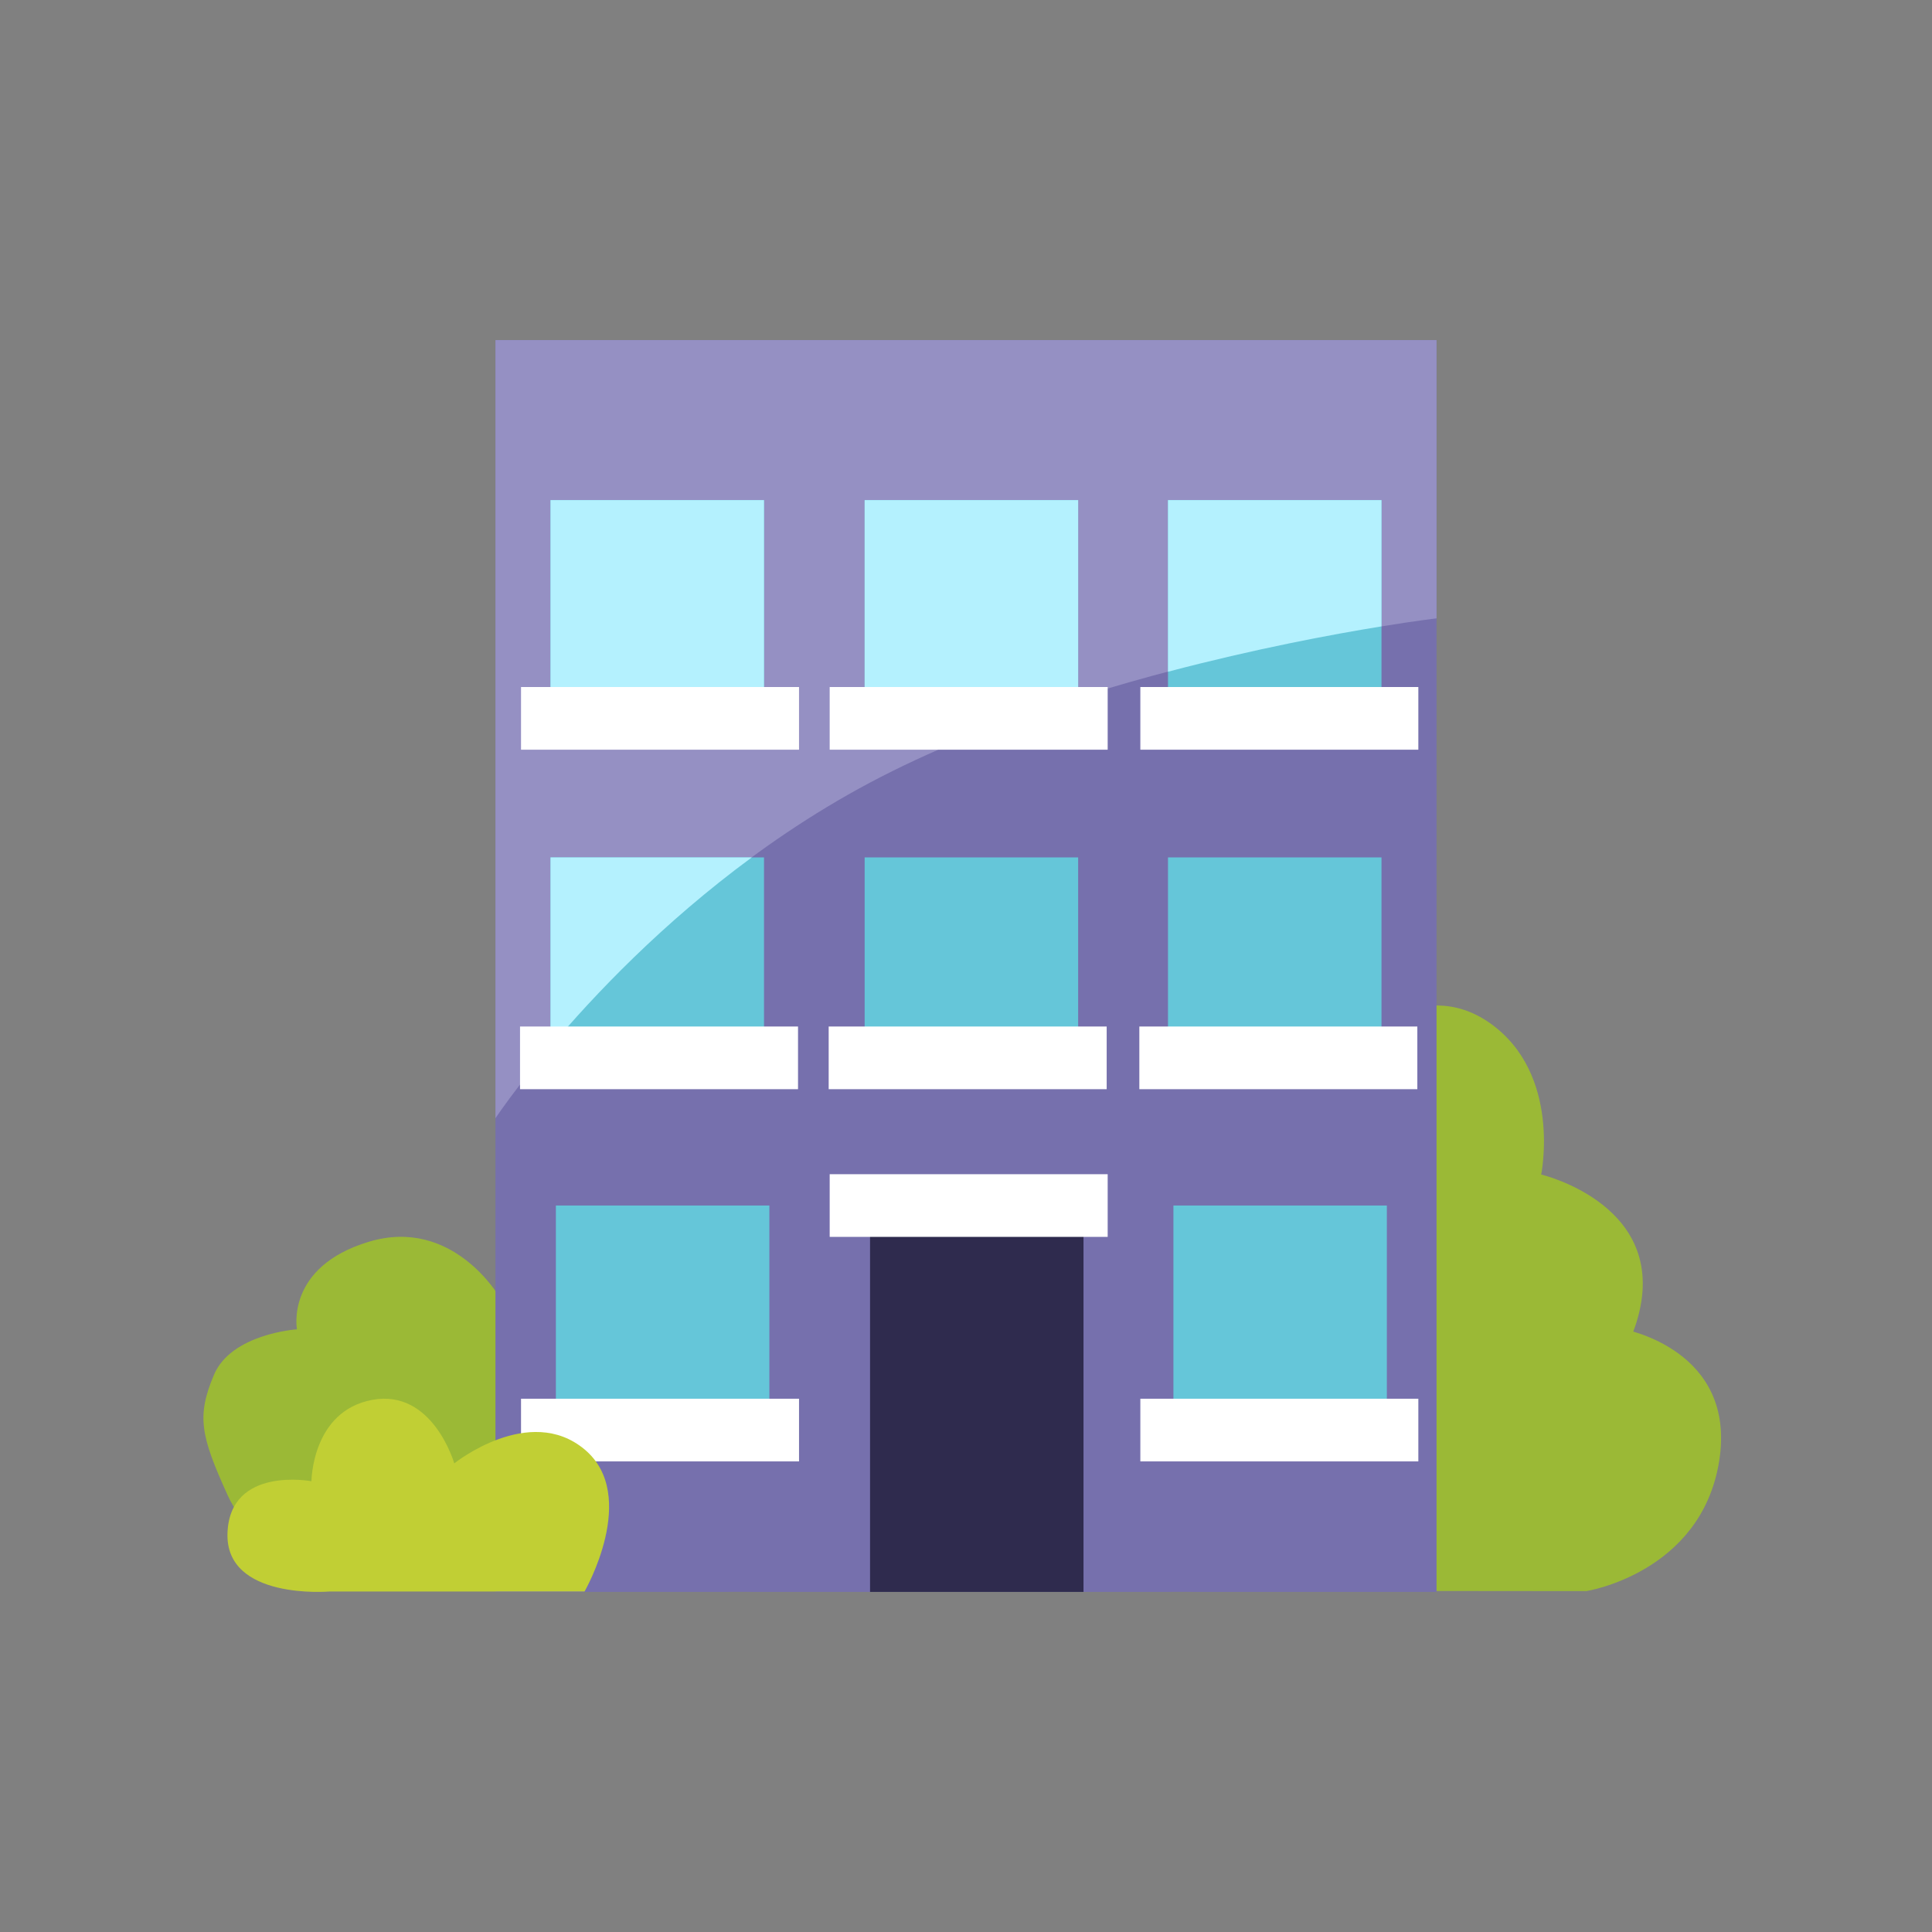
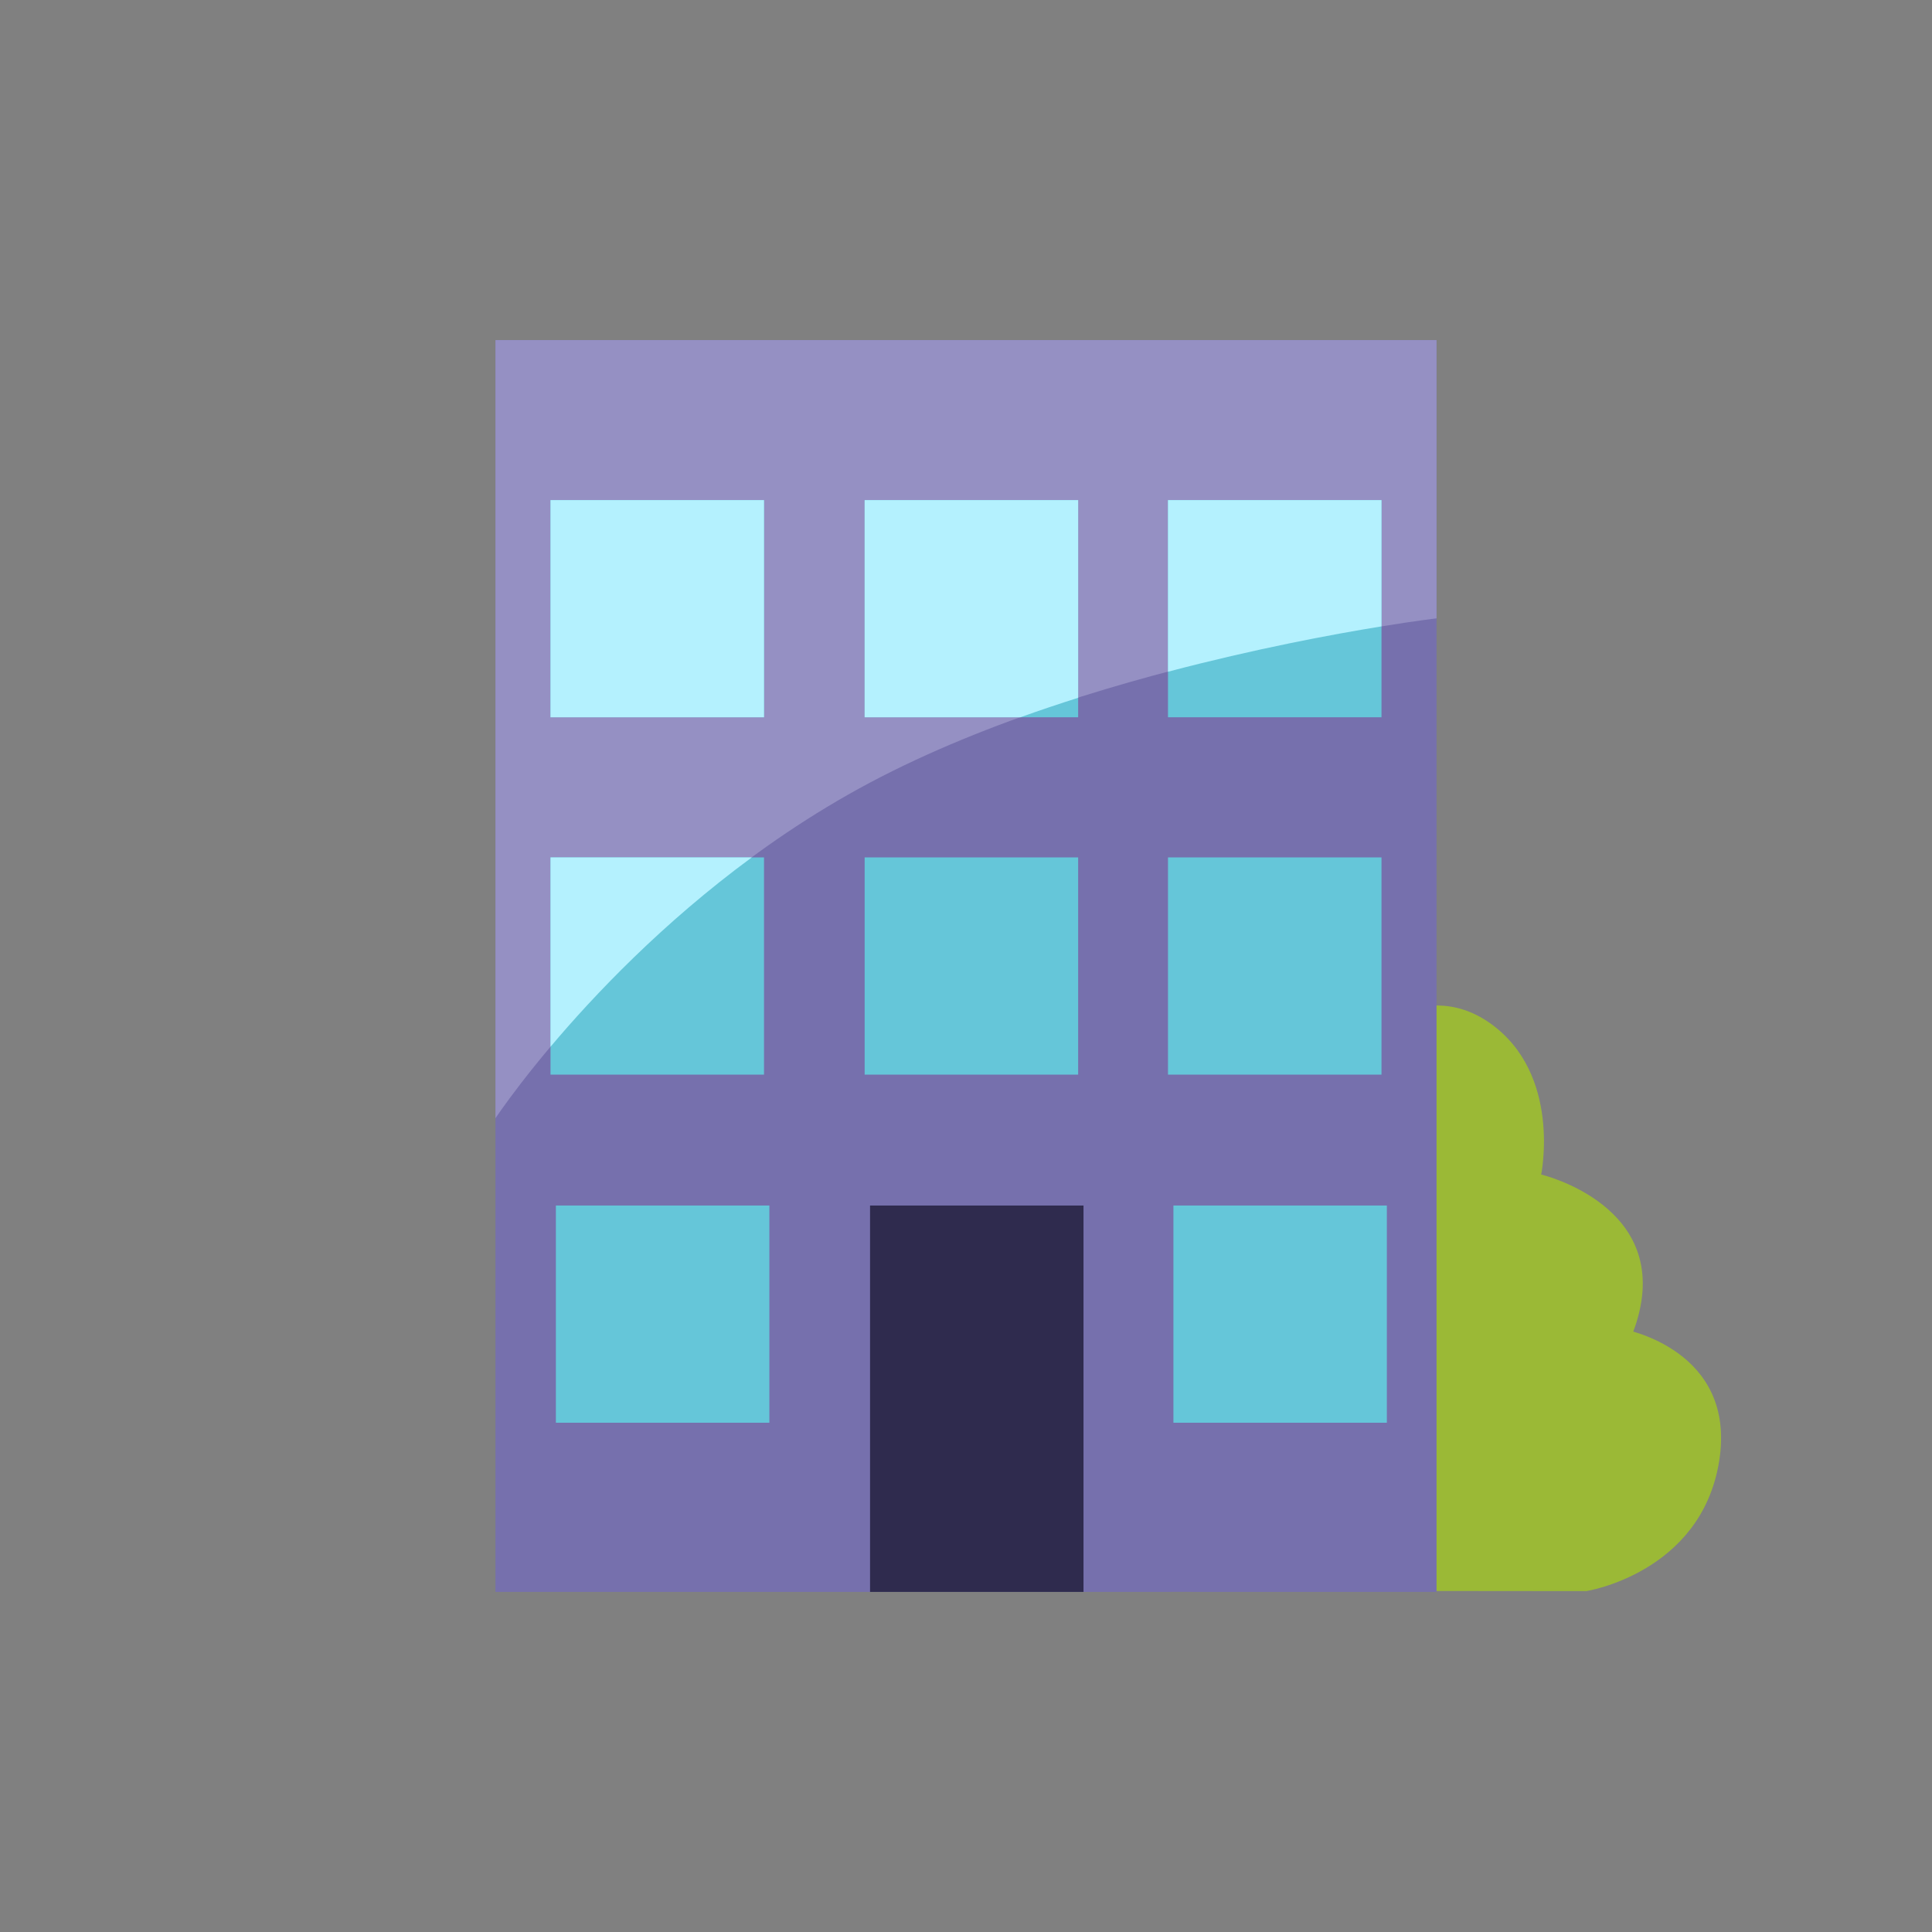
<svg xmlns="http://www.w3.org/2000/svg" xmlns:ns1="http://vectornator.io" height="1024.0px" stroke-miterlimit="10" style="fill-rule:nonzero;clip-rule:evenodd;stroke-linecap:round;stroke-linejoin:round;" version="1.1" viewBox="0 0 1024 1024" width="1024.0px" xml:space="preserve">
  <rect x="0" y="0" width="1024" height="1024" fill="#808080" stroke="none" />
  <defs />
  <g id="Calque-2" ns1:layerName="Calque 2">
-     <path d="M380.927 843.133L177.374 843.324C177.374 843.324 134.759 823.614 120.554 792.277C106.348 760.941 104.157 750.693 113.368 728.765C122.579 706.837 157.397 704.566 157.397 704.566C157.397 704.566 151.076 671.484 195.58 658.132C240.084 644.781 264.647 687.366 264.647 687.366C264.647 687.366 274.558 624.008 336.872 622.546C399.185 621.084 397.565 709.062 397.565 709.062C397.565 709.062 473.51 690.309 475.7 772.117C477.889 853.925 380.927 843.133 380.927 843.133Z" fill="#9bb936" fill-rule="nonzero" opacity="1" stroke="none" ns1:layerName="Courbe 1" />
    <path d="M637.238 843.133L840.791 843.324C840.791 843.324 901.555 833.784 911.171 774.573C920.787 715.361 860.768 704.566 860.768 704.566C860.768 704.566 867.089 671.484 822.585 658.132C778.081 644.781 753.518 687.366 753.518 687.366C753.518 687.366 743.606 624.008 681.293 622.546C618.98 621.084 620.6 709.062 620.6 709.062C620.6 709.062 544.655 690.309 542.465 772.117C540.275 853.925 637.238 843.133 637.238 843.133Z" fill="#9bb936" fill-rule="nonzero" opacity="1" stroke="none" ns1:layerName="Courbe 4" />
    <path d="M600.691 630.214L777.005 731.936C777.005 731.936 847.867 763.171 867.295 701.064C886.723 638.957 816.857 622.528 816.857 622.528C816.857 622.528 827.85 569.354 789.844 542.367C751.838 515.38 713.424 554.812 713.424 554.812C713.424 554.812 616.997 522.886 574.284 592.692C531.571 662.499 600.691 630.214 600.691 630.214Z" fill="#9bb936" fill-rule="nonzero" opacity="1" stroke="none" ns1:layerName="Courbe 5" />
    <path d="M262.607 180.257L761.393 180.257L761.393 843.743L262.607 843.743L262.607 180.257Z" fill="#7670ad" fill-rule="nonzero" opacity="1" stroke="none" ns1:layerName="Rectangle 1" />
    <path d="M262.607 180.257L761.393 180.257L761.393 327.746C761.393 327.746 585.838 348.55 461.142 414.787C336.446 481.023 262.607 592.692 262.607 592.692L262.607 180.257Z" fill="#9590c3" fill-rule="nonzero" opacity="1" stroke="none" ns1:layerName="Rectangle 7" />
    <path d="M461.142 638.957L574.284 638.957L574.284 843.743L461.142 843.743L461.142 638.957Z" fill="#2f2b4e" fill-rule="nonzero" opacity="1" stroke="none" ns1:layerName="Rectangle 6" />
    <path d="M291.782 265.073L291.782 380.166L404.938 380.166L404.938 265.073L291.782 265.073ZM458.282 265.073L458.282 380.166L571.438 380.166L571.438 265.073L458.282 265.073ZM619.063 265.073L619.063 380.166L732.219 380.166L732.219 265.073L619.063 265.073ZM291.782 454.448L291.782 569.573L404.938 569.573L404.938 454.448L291.782 454.448ZM458.282 454.448L458.282 569.573L571.438 569.573L571.438 454.448L458.282 454.448ZM619.063 454.448L619.063 569.573L732.219 569.573L732.219 454.448L619.063 454.448ZM294.626 638.948L294.626 754.073L407.782 754.073L407.782 638.948L294.626 638.948ZM621.938 638.948L621.938 754.073L735.063 754.073L735.063 638.948L621.938 638.948Z" fill="#65c6d9" fill-rule="nonzero" opacity="1" stroke="none" ns1:layerName="Courbe 1" />
    <path d="M291.781 265.062L291.781 380.156L404.938 380.156L404.938 265.062L291.781 265.062ZM458.281 265.062L458.281 380.156L540.875 380.156C551.081 376.485 561.269 373.07 571.438 369.844L571.438 265.062L458.281 265.062ZM619.062 265.062L619.062 356.031C665.129 343.893 706.179 336.213 732.219 332L732.219 265.062L619.062 265.062ZM291.781 454.438L291.781 554.812C314.87 527.389 351.088 489.276 398.469 454.438L291.781 454.438Z" fill="#b4f1fe" fill-rule="nonzero" opacity="1" stroke="none" ns1:layerName="Courbe 3" />
-     <path d="M276.157 364.135L276.157 397.354L423.501 397.354L423.501 364.135L276.157 364.135ZM439.751 364.135L439.751 397.354L587.094 397.354L587.094 364.135L439.751 364.135ZM604.407 364.135L604.407 397.354L751.751 397.354L751.751 364.135L604.407 364.135ZM275.626 544.073L275.626 577.291L422.969 577.291L422.969 544.073L275.626 544.073ZM439.219 544.073L439.219 577.291L586.563 577.291L586.563 544.073L439.219 544.073ZM603.876 544.073L603.876 577.291L751.219 577.291L751.219 544.073L603.876 544.073ZM439.751 622.354L439.751 655.573L587.094 655.573L587.094 622.354L439.751 622.354ZM276.157 741.354L276.157 774.573L423.501 774.573L423.501 741.354L276.157 741.354ZM604.407 741.354L604.407 774.573L751.751 774.573L751.751 741.354L604.407 741.354Z" fill="#ffffff" fill-rule="nonzero" opacity="1" stroke="none" ns1:layerName="Courbe 2" />
-     <path d="M174.549 843.538L309.817 843.538C309.817 843.538 339.108 792.649 309.816 768.207C280.524 743.765 240.772 775.616 240.772 775.616C240.772 775.616 229.429 736.055 197.356 741.948C165.284 747.841 165.073 785.076 165.073 785.076C165.073 785.076 121.821 776.899 120.574 812.571C119.327 848.244 174.549 843.538 174.549 843.538Z" fill="#c1cf34" fill-rule="nonzero" opacity="1" stroke="none" ns1:layerName="Courbe 2" />
  </g>
</svg>